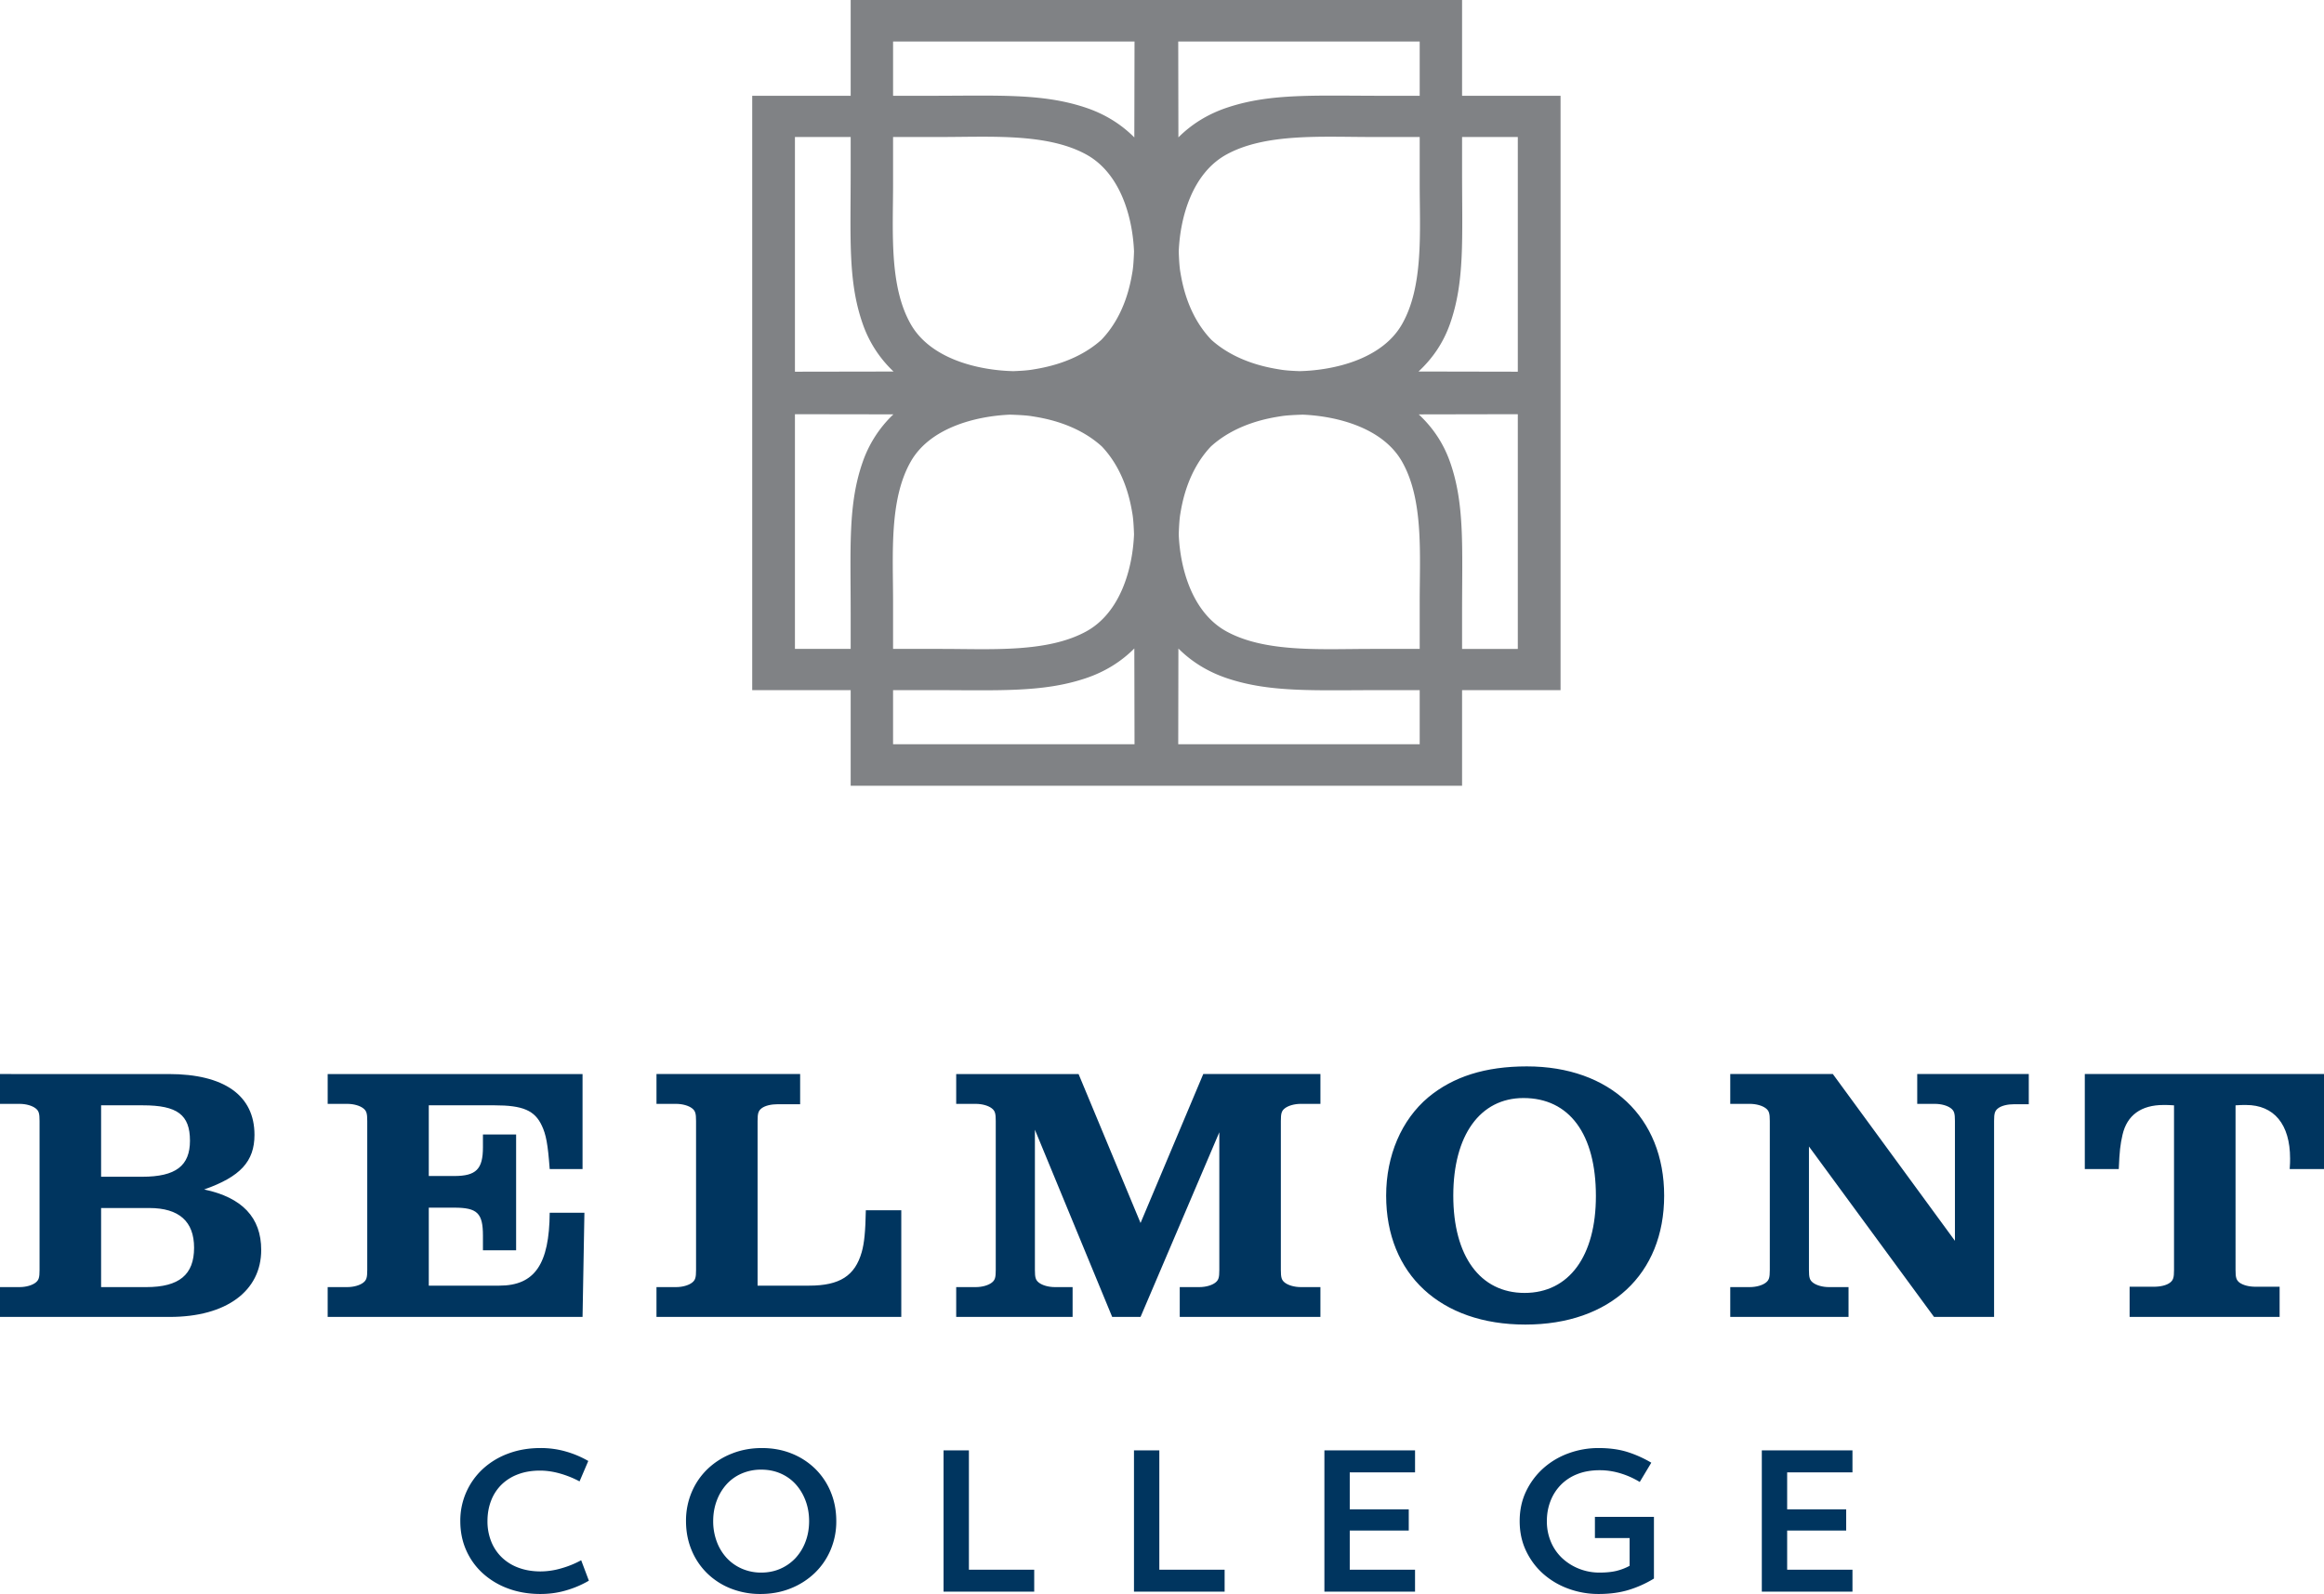
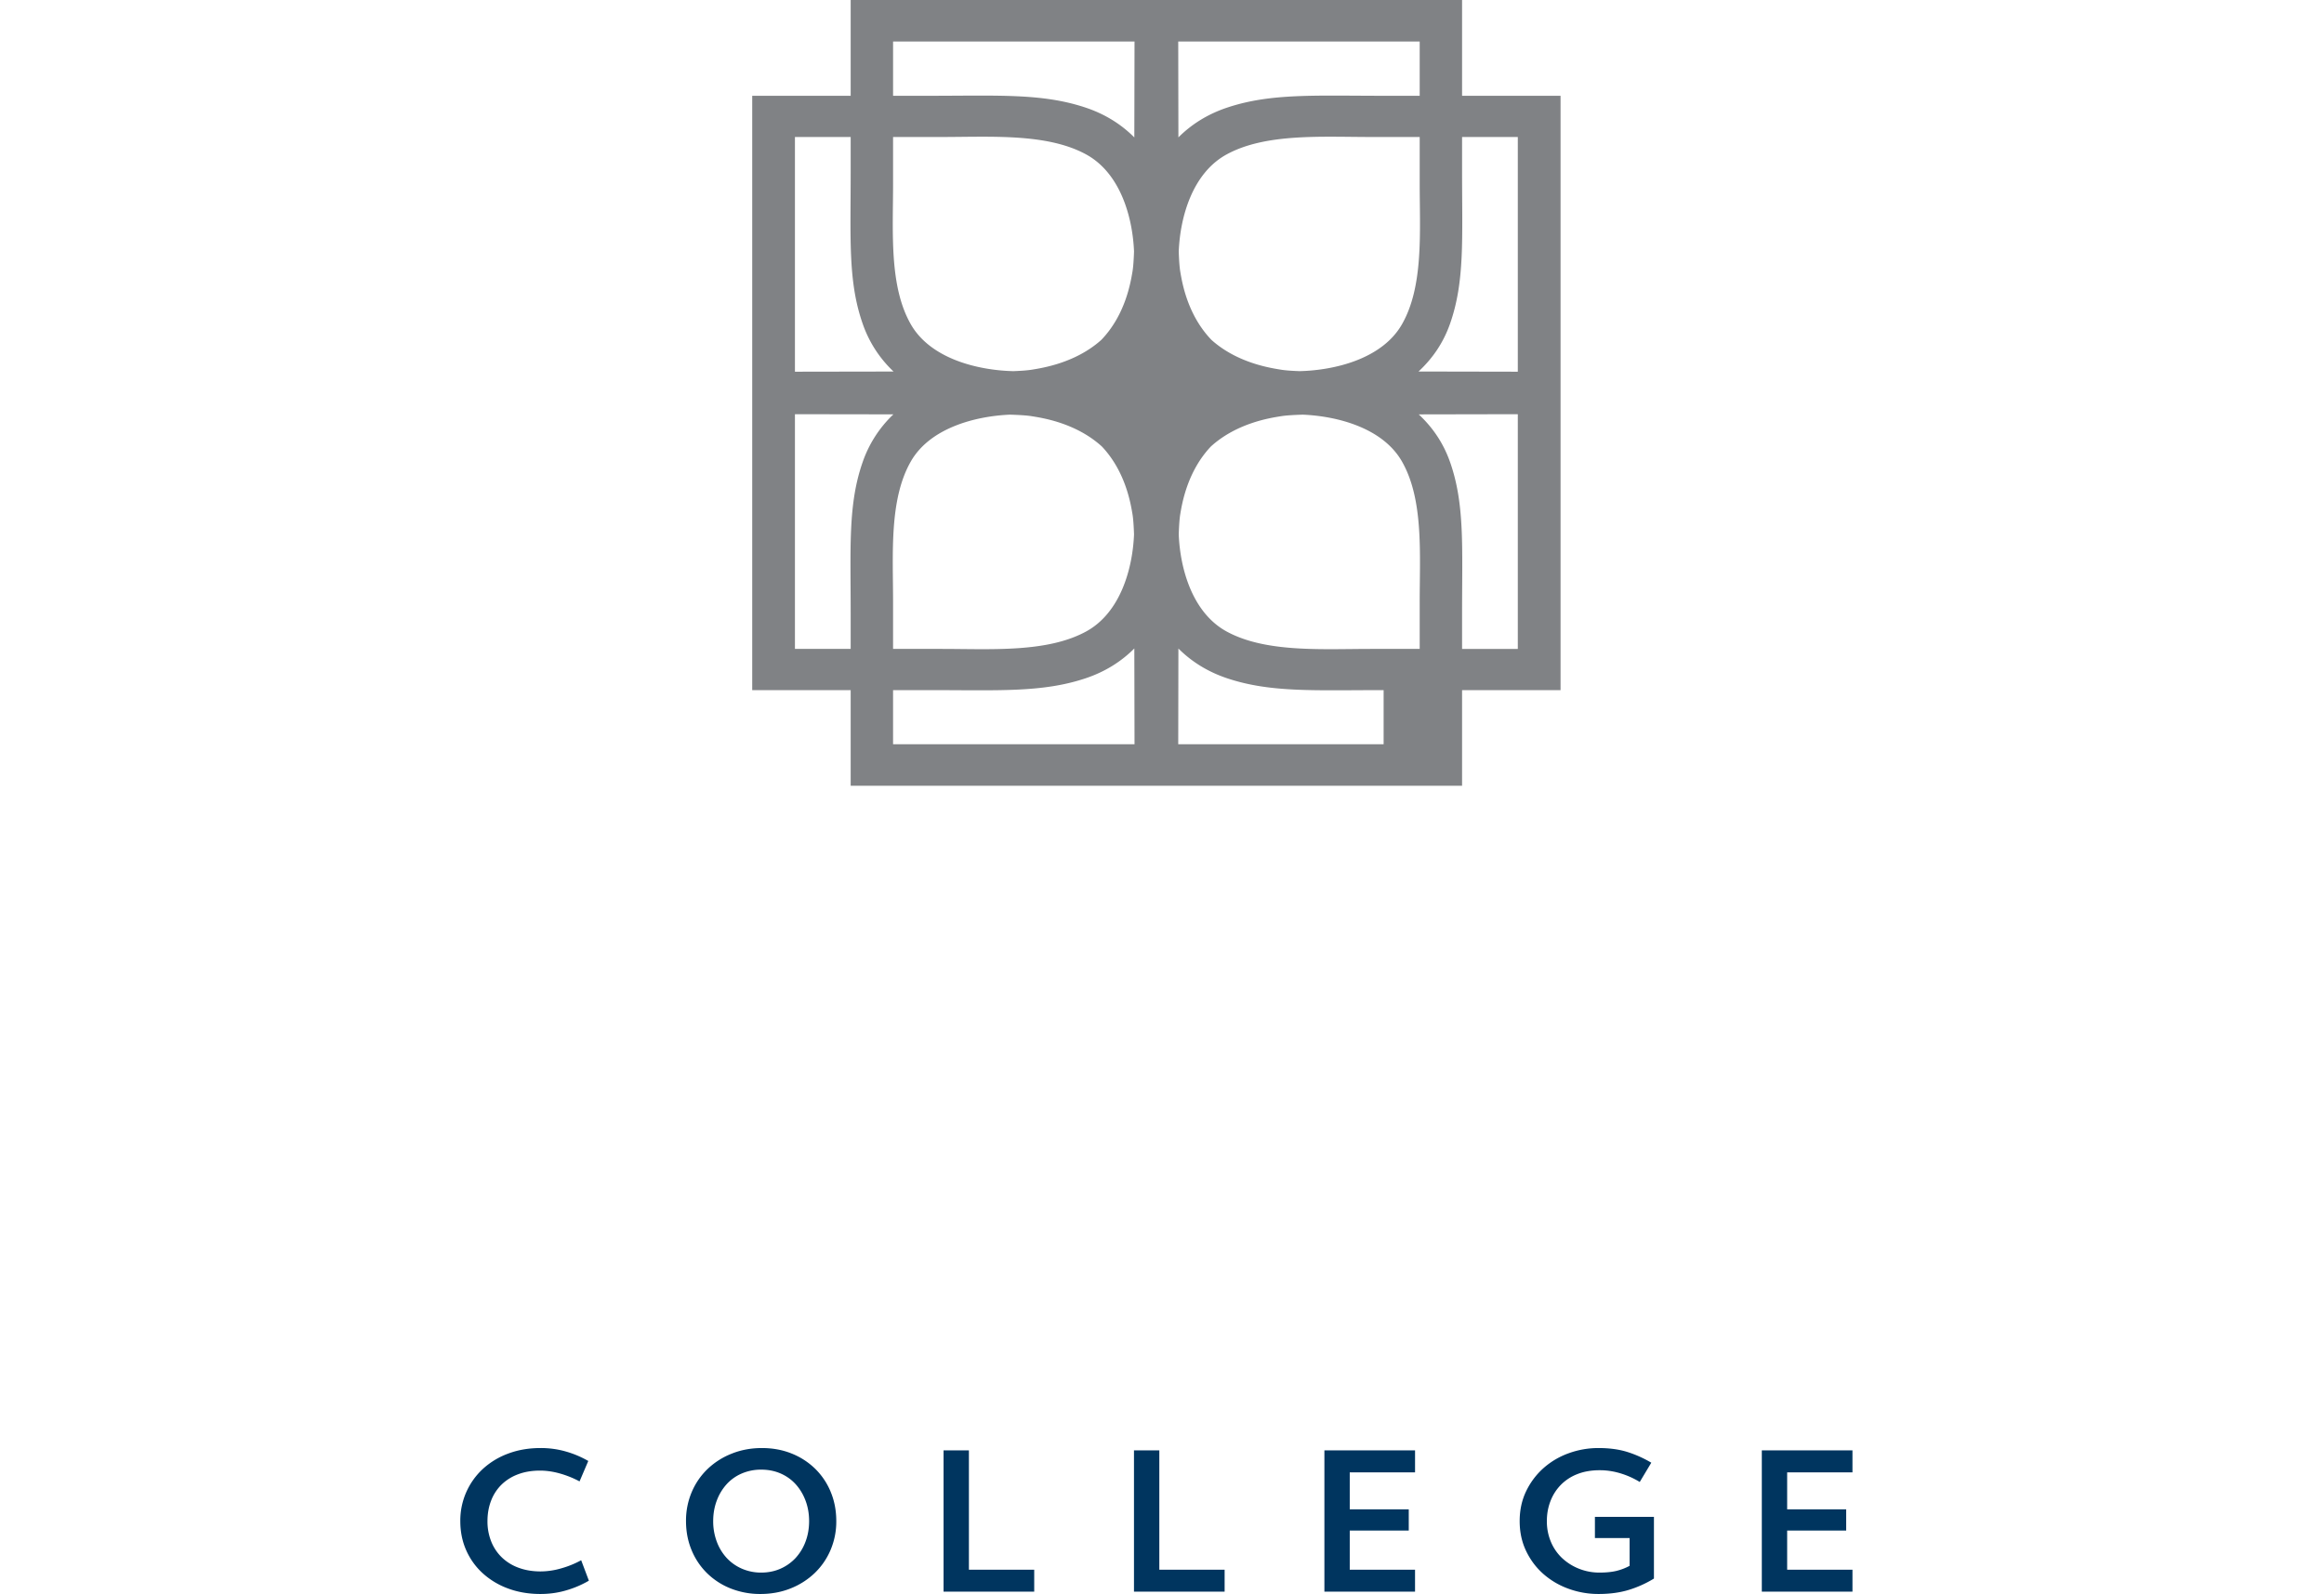
<svg xmlns="http://www.w3.org/2000/svg" width="207" height="142" viewBox="0 0 207 142" version="1.1">
  <g id="Symbols" stroke="none" stroke-width="1" fill="none" fill-rule="evenodd">
    <g id="belmont-logo-vertical" transform="translate(-28 -30)">
-       <path d="M28 125.681v2.657h1.728c.599 0 1.13.162 1.43.389.3.228.365.454.365 1.136v13.274c0 .68-.066.908-.365 1.135-.3.228-.831.39-1.43.39H28v2.656h15.125c5.018 0 8.141-2.3 8.141-5.967 0-2.888-1.694-4.673-5.082-5.387 3.222-1.133 4.483-2.497 4.483-4.867 0-3.505-2.69-5.416-7.642-5.416H28zm9.005 9.15v-6.363h3.725c3.06 0 4.19.843 4.19 3.149 0 2.24-1.263 3.214-4.256 3.214h-3.659zm0 9.831v-7.045h4.29c2.661 0 3.992 1.202 3.992 3.539 0 2.402-1.33 3.506-4.258 3.506h-4.024zm42.883-18.98H57.187v2.656h1.729c.599 0 1.13.162 1.43.389.298.228.365.454.365 1.136v13.274c0 .68-.067.908-.365 1.135-.3.228-.831.39-1.43.39h-1.73v2.656h22.702l.166-9.279h-3.092c-.033 4.578-1.33 6.493-4.485 6.493h-6.285v-6.947h2.263c2.063 0 2.561.486 2.561 2.5v1.298h2.955v-10.318h-2.955v1.136c0 1.948-.598 2.565-2.561 2.565h-2.263v-6.298h5.853c2.524 0 3.588.454 4.22 1.818.365.779.531 1.59.697 3.86h2.926v-8.465zm15.59 18.85v-14.669c0-.682.068-.908.366-1.136.3-.227.831-.357 1.43-.357h1.995v-2.689H86.474v2.657h1.729c.598 0 1.13.162 1.43.389.298.228.365.454.365 1.136v13.274c0 .68-.067.908-.365 1.135-.3.228-.832.39-1.43.39h-1.73v2.656h21.805v-9.503h-3.158c-.034 1.85-.133 2.92-.366 3.732-.598 2.108-1.962 2.985-4.687 2.985h-4.588zm28.591-18.85h-10.9v2.656h1.728c.598 0 1.13.162 1.43.389.299.228.365.454.365 1.136v13.274c0 .68-.066.908-.365 1.135-.3.228-.832.39-1.43.39h-1.728v2.656h10.368v-2.656h-1.563c-.598 0-1.13-.162-1.43-.39-.299-.227-.365-.454-.365-1.135v-12.495l6.883 16.676h2.527l7.016-16.449v12.268c0 .68-.067.908-.365 1.135-.3.228-.832.39-1.43.39h-1.73v2.656h12.53v-2.656h-1.73c-.598 0-1.13-.162-1.429-.39-.298-.227-.365-.454-.365-1.135v-13.274c0-.682.067-.908.365-1.136.3-.227.831-.39 1.43-.39h1.73v-2.656h-10.436l-5.586 13.269-5.52-13.269zm39.927-.682c-3.692 0-6.552.907-8.778 2.753-2.391 2.013-3.753 5.193-3.753 8.763 0 7.01 4.85 11.484 12.397 11.484 7.548 0 12.365-4.475 12.365-11.484 0-6.977-4.817-11.516-12.231-11.516zm-.3 2.819c4.09 0 6.452 3.212 6.452 8.73 0 5.354-2.395 8.632-6.353 8.632-3.957 0-6.35-3.278-6.35-8.665 0-5.387 2.393-8.697 6.251-8.697zm27.557-2.138h-9.138v2.657h1.729c.598 0 1.13.162 1.429.389.299.228.365.454.365 1.136v13.274c0 .68-.066.908-.365 1.135-.3.228-.831.39-1.43.39h-1.728v2.656h10.535v-2.656h-1.73c-.598 0-1.13-.162-1.43-.39-.299-.227-.365-.454-.365-1.135v-11.002l11.14 15.183h5.349v-17.455c0-.682.066-.908.365-1.136.3-.227.831-.357 1.43-.357h1.296v-2.689h-9.936v2.657h1.563c.598 0 1.13.162 1.43.389.299.228.365.454.365 1.135v10.675l-10.874-14.856zm35.868 2.789c.334-.032.666-.032.932-.032 2.496 0 3.927 1.719 3.927 4.767 0 .194 0 .55-.035.94H235v-8.464h-21.305v8.465h3.025c.067-1.59.133-2.174.333-3.05.4-1.75 1.662-2.658 3.656-2.658.2 0 .6 0 .932.032v14.667c0 .68-.067.908-.366 1.135-.3.228-.831.358-1.43.358h-2.16v2.688h13.362v-2.688h-2.129c-.598 0-1.098-.13-1.43-.358-.3-.227-.367-.454-.367-1.135V128.47z" id="Belmont" fill="#00355F" />
      <path d="M79.766 168.995a8.528 8.528 0 01-1.77.72 6.658 6.658 0 01-1.843.276c-.722 0-1.376-.11-1.96-.327a4.241 4.241 0 01-1.49-.918 4.044 4.044 0 01-.948-1.417 4.793 4.793 0 01-.335-1.82c0-.664.109-1.274.326-1.83a4 4 0 01.93-1.425 4.175 4.175 0 011.472-.918c.578-.218 1.228-.327 1.95-.327.59 0 1.193.09 1.807.267.614.177 1.186.41 1.716.695l.777-1.82a8.85 8.85 0 00-1.933-.825 8.052 8.052 0 00-2.33-.326c-1.036 0-1.99.163-2.863.49a6.797 6.797 0 00-2.258 1.365A6.252 6.252 0 0069 165.508c0 .94.174 1.804.523 2.593.35.79.84 1.475 1.473 2.053a6.855 6.855 0 002.258 1.357c.873.325 1.833.489 2.881.489.83 0 1.62-.114 2.366-.343a8.787 8.787 0 001.951-.842l-.686-1.82zm19.986-1.666a4.428 4.428 0 01-.876 1.451 4.08 4.08 0 01-1.346.962c-.524.234-1.1.352-1.724.352a4.243 4.243 0 01-1.735-.352 4.038 4.038 0 01-1.355-.962 4.391 4.391 0 01-.875-1.451 5.128 5.128 0 01-.317-1.82c0-.654.106-1.26.317-1.82a4.49 4.49 0 01.875-1.46 3.885 3.885 0 011.355-.963 4.327 4.327 0 011.735-.343c.625 0 1.2.115 1.724.343.524.23.972.55 1.346.963.372.412.665.899.876 1.46.21.56.316 1.166.316 1.82 0 .652-.105 1.26-.316 1.82zm2.24-4.422a6.175 6.175 0 00-1.382-2.06 6.363 6.363 0 00-2.096-1.358c-.806-.326-1.691-.489-2.654-.489-.952 0-1.84.163-2.665.49a6.595 6.595 0 00-2.15 1.356 6.178 6.178 0 00-1.426 2.061 6.495 6.495 0 00-.516 2.601c0 .928.166 1.79.497 2.585a6.15 6.15 0 001.383 2.06 6.34 6.34 0 002.103 1.358 7.07 7.07 0 002.647.489c.963 0 1.854-.164 2.673-.49a6.637 6.637 0 002.14-1.356 6.199 6.199 0 001.427-2.061 6.45 6.45 0 00.515-2.585c0-.938-.166-1.805-.497-2.6zm18.126 8.887v-1.958h-5.817v-10.63h-2.258v12.588h8.075zm16.96 0v-1.958h-5.816v-10.63h-2.258v12.588h8.074zm16.96 0v-1.958h-5.815v-3.486h5.256v-1.89h-5.256v-3.296h5.816v-1.958h-8.074v12.588h8.074zm16.022-6.664v1.89h3.09v2.472a4.93 4.93 0 01-1.193.456c-.41.097-.903.146-1.48.146a4.892 4.892 0 01-1.835-.344 4.74 4.74 0 01-1.5-.944 4.244 4.244 0 01-1.002-1.451 4.674 4.674 0 01-.36-1.847c0-.63.105-1.218.316-1.768.21-.55.515-1.03.912-1.443a4.16 4.16 0 011.472-.97c.584-.235 1.255-.352 2.014-.352.614 0 1.226.092 1.833.275a7.38 7.38 0 011.726.772l1.029-1.717c-.675-.4-1.382-.718-2.122-.953-.741-.234-1.6-.352-2.574-.352a7.71 7.71 0 00-2.665.464 6.88 6.88 0 00-2.24 1.322 6.524 6.524 0 00-1.543 2.052c-.386.796-.58 1.686-.58 2.67 0 .974.19 1.858.57 2.654.38.796.888 1.476 1.527 2.043a6.954 6.954 0 002.239 1.323 7.729 7.729 0 002.692.472c.999 0 1.893-.12 2.682-.361a9.708 9.708 0 002.249-1.013v-5.496h-5.257zm22.94 6.664v-1.958h-5.817v-3.486h5.257v-1.89h-5.257v-3.296H193v-1.958h-8.074v12.588H193z" id="College" fill="#00355F" />
-       <path d="M98.806 42.204h4.964v3.117c0 5.963-.243 9.775 1.069 13.517a10.604 10.604 0 002.75 4.26l-8.783.015V42.204zm0 24.695l8.769.014a10.638 10.638 0 00-2.736 4.25c-1.312 3.742-1.069 7.553-1.069 13.517v3.128h-4.964v-20.91zm10.335 4.188c1.702-2.951 5.688-4.012 8.813-4.147.837.026 1.516.067 1.948.139.934.15 3.935.595 6.244 2.698 2.114 2.236 2.568 5.113 2.722 6.012.07.41.113 1.035.14 1.813-.122 3.051-1.205 6.985-4.27 8.656-3.486 1.9-8.463 1.55-12.915 1.55h-4.277v-4.164c0-4.329-.36-9.167 1.595-12.557zm-1.595 20.392h3.211c6.133 0 10.054.236 13.904-1.042 1.828-.606 3.253-1.546 4.374-2.669l.018 8.532h-21.507v-4.82zm21.507-57.778l-.018 8.542c-1.12-1.123-2.546-2.064-4.374-2.669-3.85-1.278-7.77-1.041-13.904-1.041h-3.21V33.7h21.506zm-21.507 12.655v-4.152h4.277c4.452 0 9.43-.35 12.915 1.55 3.061 1.67 4.145 5.596 4.27 8.645-.027.778-.07 1.404-.14 1.812-.157.908-.614 3.83-2.78 6.074-2.301 2.058-5.262 2.498-6.186 2.649-.386.063-.947.104-1.65.13-3.167-.077-7.351-1.101-9.111-4.15-1.955-3.39-1.595-8.228-1.595-12.558zm25.4 49.944l.015-8.526c1.124 1.12 2.551 2.057 4.376 2.663 3.85 1.278 7.77 1.042 13.903 1.042h3.213v4.82h-21.507zm21.507-12.656v4.164h-4.277c-4.454 0-9.43.35-12.917-1.55-3.063-1.671-4.147-5.605-4.268-8.656.026-.778.069-1.404.138-1.813.155-.9.61-3.776 2.724-6.012 2.31-2.103 5.31-2.548 6.243-2.698.434-.072 1.11-.113 1.949-.139 3.125.135 7.11 1.196 8.814 4.147 1.954 3.39 1.594 8.228 1.594 12.557zm2.704-12.481c-.628-1.79-1.623-3.155-2.79-4.247l8.825-.017v20.91h-4.964V84.68c0-5.964.243-9.775-1.07-13.517zm6.035-8.05l-8.842-.017c1.174-1.094 2.176-2.46 2.807-4.258 1.314-3.742 1.071-7.554 1.071-13.517v-3.117h4.964v20.91zm-8.74-24.58h-3.212c-6.133 0-10.054-.237-13.903 1.041-1.825.605-3.252 1.542-4.376 2.664l-.015-8.537h21.507v4.832zm-10.705 24.53c-.706-.025-1.267-.066-1.65-.13-.927-.15-3.887-.59-6.186-2.648-2.166-2.245-2.626-5.166-2.782-6.074-.07-.408-.112-1.034-.138-1.812.123-3.049 1.209-6.975 4.268-8.644 3.486-1.901 8.463-1.551 12.917-1.551h4.277v4.152c0 4.33.36 9.167-1.594 12.558-1.761 3.049-5.946 4.073-9.112 4.15zM95 38.534V91.48h8.77V100h54.458v-8.52H167V38.532h-8.772V30H103.77v8.533H95z" id="Fill-1" fill="#808285" />
+       <path d="M98.806 42.204h4.964v3.117c0 5.963-.243 9.775 1.069 13.517a10.604 10.604 0 002.75 4.26l-8.783.015V42.204zm0 24.695l8.769.014a10.638 10.638 0 00-2.736 4.25c-1.312 3.742-1.069 7.553-1.069 13.517v3.128h-4.964v-20.91zm10.335 4.188c1.702-2.951 5.688-4.012 8.813-4.147.837.026 1.516.067 1.948.139.934.15 3.935.595 6.244 2.698 2.114 2.236 2.568 5.113 2.722 6.012.07.41.113 1.035.14 1.813-.122 3.051-1.205 6.985-4.27 8.656-3.486 1.9-8.463 1.55-12.915 1.55h-4.277v-4.164c0-4.329-.36-9.167 1.595-12.557zm-1.595 20.392h3.211c6.133 0 10.054.236 13.904-1.042 1.828-.606 3.253-1.546 4.374-2.669l.018 8.532h-21.507v-4.82zm21.507-57.778l-.018 8.542c-1.12-1.123-2.546-2.064-4.374-2.669-3.85-1.278-7.77-1.041-13.904-1.041h-3.21V33.7h21.506zm-21.507 12.655v-4.152h4.277c4.452 0 9.43-.35 12.915 1.55 3.061 1.67 4.145 5.596 4.27 8.645-.027.778-.07 1.404-.14 1.812-.157.908-.614 3.83-2.78 6.074-2.301 2.058-5.262 2.498-6.186 2.649-.386.063-.947.104-1.65.13-3.167-.077-7.351-1.101-9.111-4.15-1.955-3.39-1.595-8.228-1.595-12.558zm25.4 49.944l.015-8.526c1.124 1.12 2.551 2.057 4.376 2.663 3.85 1.278 7.77 1.042 13.903 1.042v4.82h-21.507zm21.507-12.656v4.164h-4.277c-4.454 0-9.43.35-12.917-1.55-3.063-1.671-4.147-5.605-4.268-8.656.026-.778.069-1.404.138-1.813.155-.9.61-3.776 2.724-6.012 2.31-2.103 5.31-2.548 6.243-2.698.434-.072 1.11-.113 1.949-.139 3.125.135 7.11 1.196 8.814 4.147 1.954 3.39 1.594 8.228 1.594 12.557zm2.704-12.481c-.628-1.79-1.623-3.155-2.79-4.247l8.825-.017v20.91h-4.964V84.68c0-5.964.243-9.775-1.07-13.517zm6.035-8.05l-8.842-.017c1.174-1.094 2.176-2.46 2.807-4.258 1.314-3.742 1.071-7.554 1.071-13.517v-3.117h4.964v20.91zm-8.74-24.58h-3.212c-6.133 0-10.054-.237-13.903 1.041-1.825.605-3.252 1.542-4.376 2.664l-.015-8.537h21.507v4.832zm-10.705 24.53c-.706-.025-1.267-.066-1.65-.13-.927-.15-3.887-.59-6.186-2.648-2.166-2.245-2.626-5.166-2.782-6.074-.07-.408-.112-1.034-.138-1.812.123-3.049 1.209-6.975 4.268-8.644 3.486-1.901 8.463-1.551 12.917-1.551h4.277v4.152c0 4.33.36 9.167-1.594 12.558-1.761 3.049-5.946 4.073-9.112 4.15zM95 38.534V91.48h8.77V100h54.458v-8.52H167V38.532h-8.772V30H103.77v8.533H95z" id="Fill-1" fill="#808285" />
    </g>
  </g>
</svg>